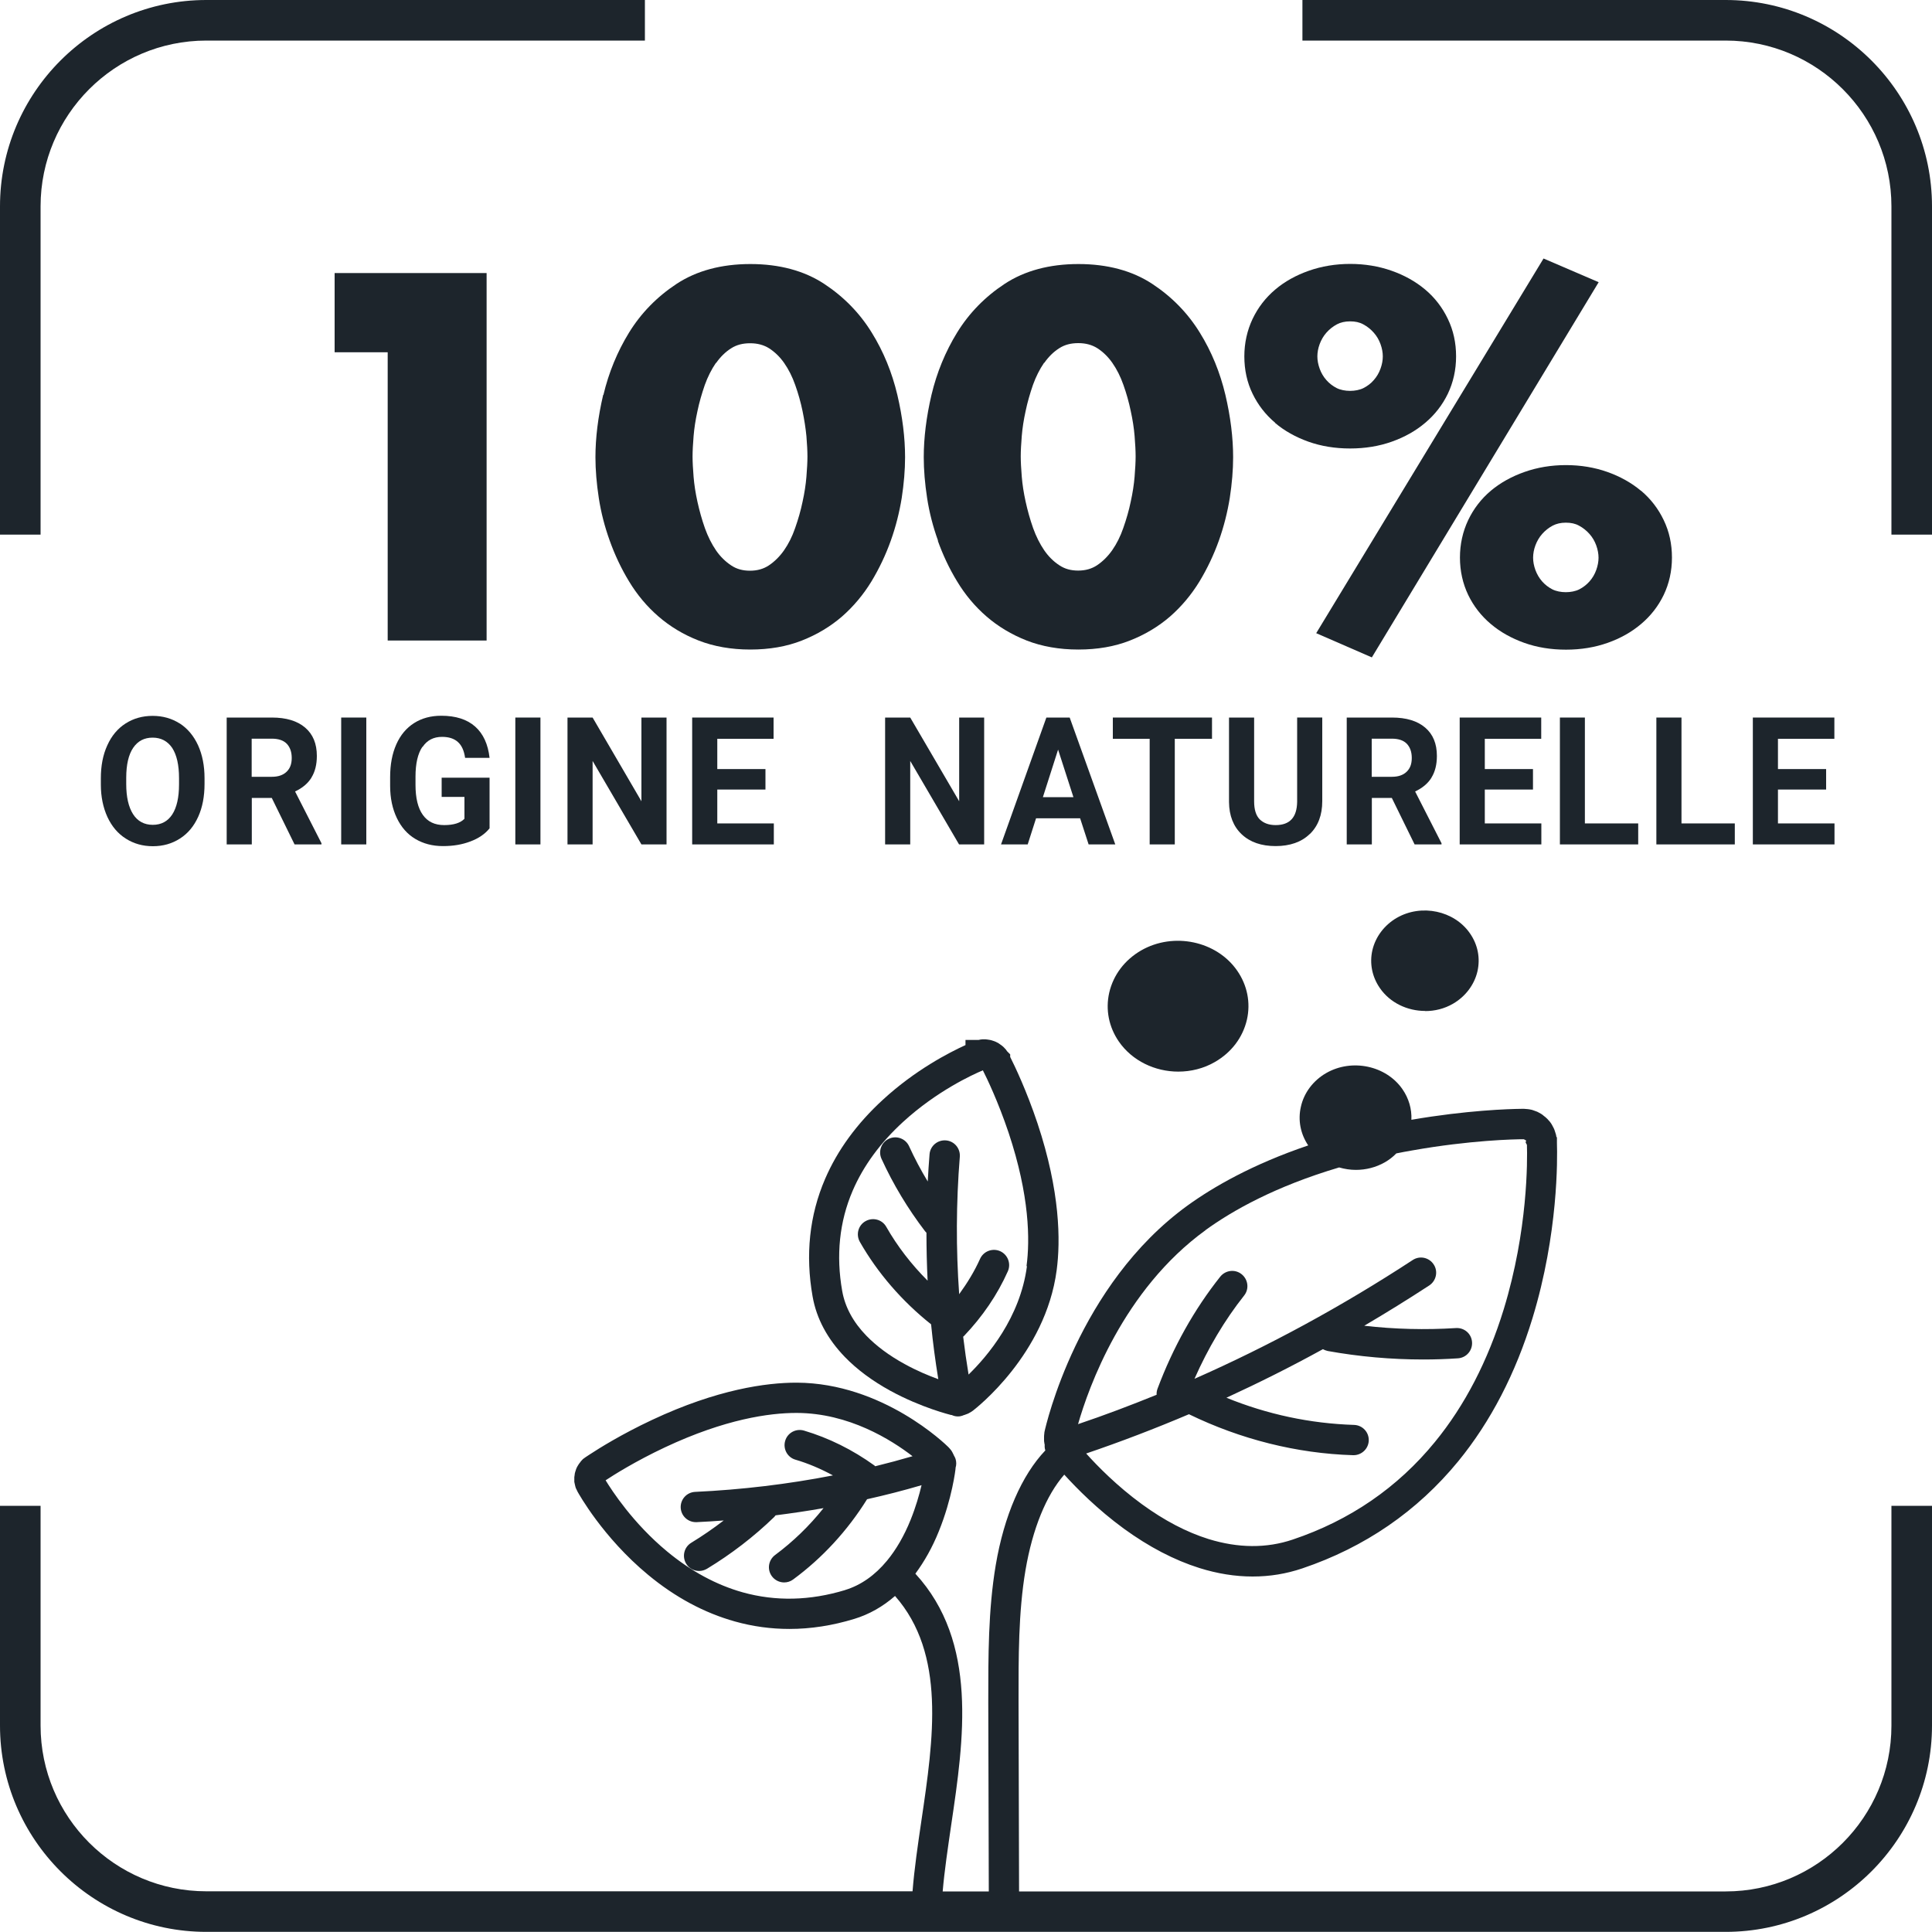
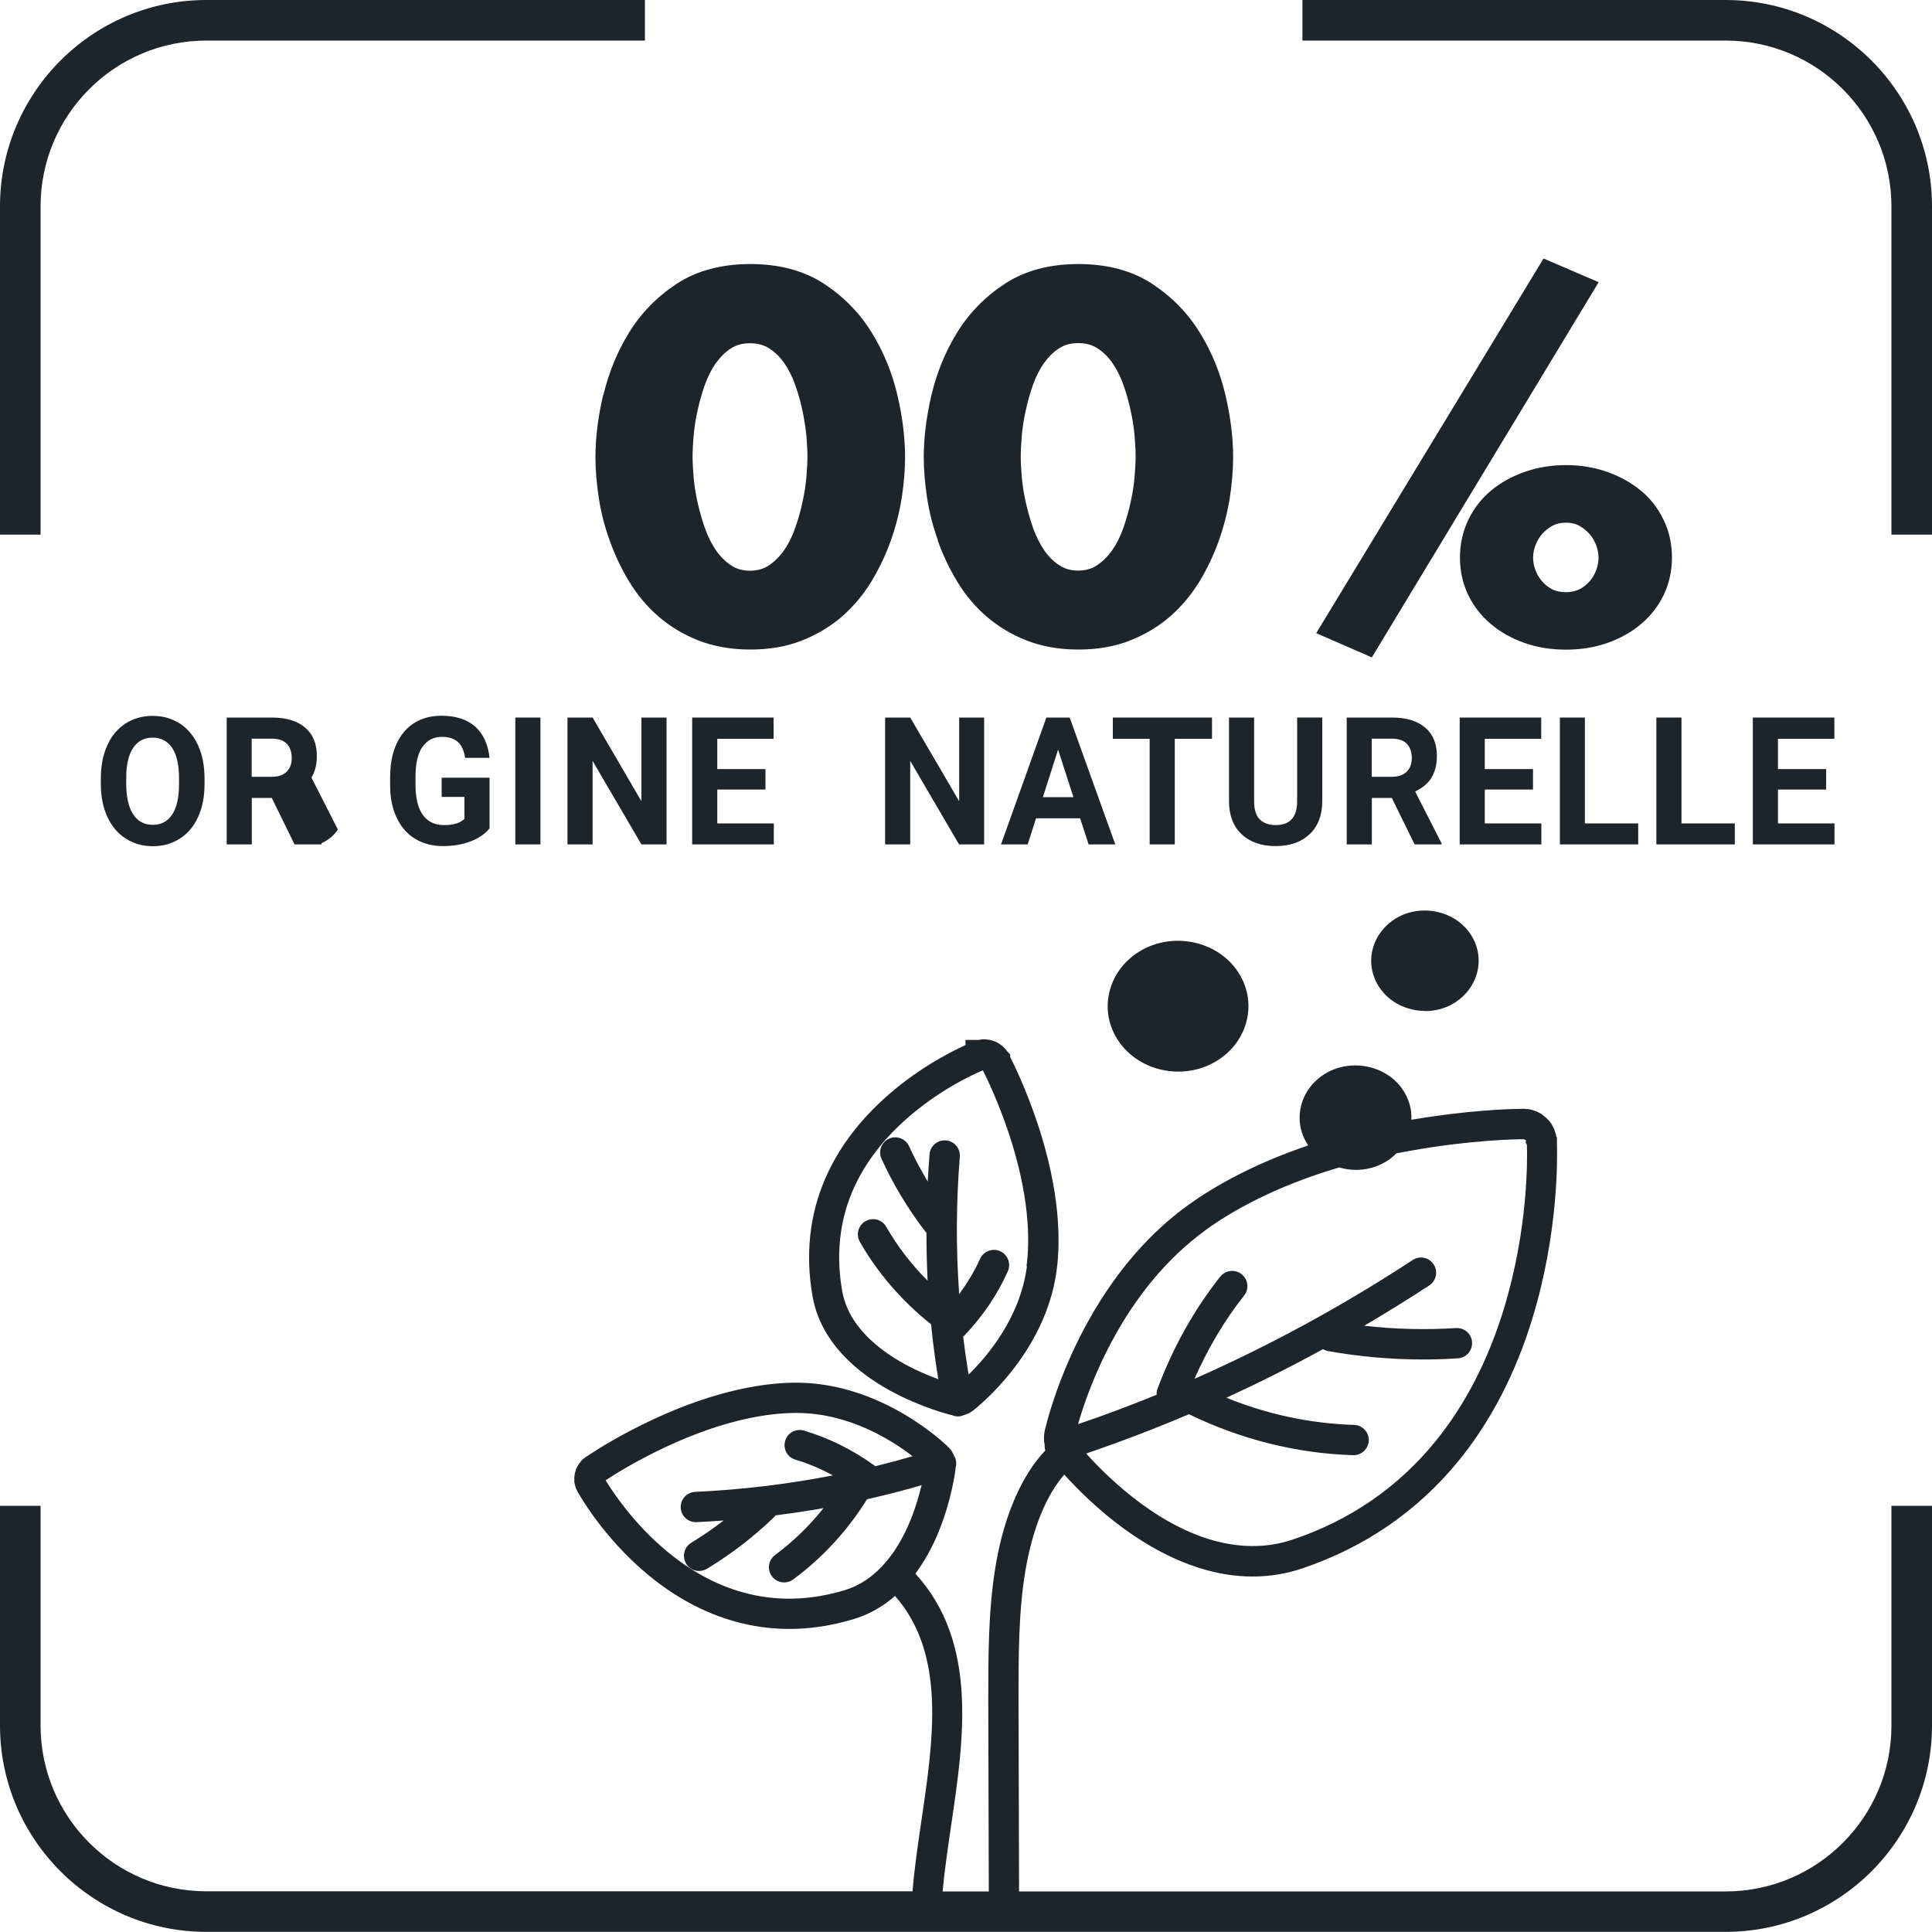
<svg xmlns="http://www.w3.org/2000/svg" id="a" viewBox="0 0 150 150">
  <defs>
    <style>.b{fill:#1d252c;}</style>
  </defs>
  <path class="b" d="M3.15,16.02c0-7.1,5.78-12.87,12.87-12.87H50.07V0H16.02C7.19,0,0,7.19,0,16.02v25.49H3.15V16.02Z" />
  <path class="b" d="M133.98,0h-32.86V3.15h32.86c7.1,0,12.87,5.78,12.87,12.87v25.49h3.15V16.02c0-8.83-7.19-16.02-16.02-16.02Z" />
  <path class="b" d="M146.85,133.98c0,7.1-5.77,12.87-12.87,12.87h-54.86l-.04-14.73c0-3.4-.02-6.91,.54-10.22,.55-3.22,1.61-5.81,3.01-7.41,.98,1.08,2.58,2.7,4.62,4.19,1.95,1.42,3.93,2.45,5.87,3.06,1.4,.44,2.78,.66,4.13,.66s2.61-.21,3.86-.63c4.86-1.64,8.93-4.44,12.11-8.32,2.51-3.07,4.45-6.81,5.76-11.1,2.01-6.58,1.94-12.42,1.9-13.6v-.43l-.05-.08c0-.07-.02-.13-.04-.2-.02-.07-.04-.14-.07-.22-.02-.07-.05-.15-.09-.23-.03-.07-.07-.13-.11-.21-.04-.07-.07-.13-.13-.21-.04-.06-.09-.12-.16-.19-.04-.05-.09-.11-.14-.15-.06-.06-.13-.12-.2-.17-.06-.05-.12-.1-.16-.13-.07-.05-.15-.09-.24-.14-.06-.04-.13-.07-.18-.09-.08-.03-.16-.06-.25-.09-.07-.03-.15-.05-.21-.06-.08-.02-.17-.03-.26-.04l-.25-.02h-.23c-.94,.01-4.24,.11-8.53,.85,.04-.83-.2-1.66-.69-2.37-1.27-1.84-3.93-2.4-5.92-1.26-1.01,.58-1.73,1.53-1.97,2.62-.24,1.04-.03,2.11,.57,3-4.34,1.47-7.38,3.23-9.36,4.66-8.54,6.18-11.01,17.1-11.11,17.55-.02,.07-.02,.14-.02,.16-.01,.08-.02,.16-.02,.23,0,.08,0,.16,0,.25,0,.08,0,.15,.02,.23,0,.05,.02,.1,.03,.16-.01,.15,0,.29,.05,.44-1.83,1.92-3.2,5.06-3.85,8.9-.59,3.5-.58,7.12-.58,10.62l.04,14.72h-3.58c.14-1.63,.4-3.35,.66-5.15,.99-6.68,2.1-14.2-2.78-19.52,.7-.95,1.32-2.04,1.82-3.29,1.03-2.53,1.3-4.81,1.3-4.89v-.04c.07-.22,.07-.46,0-.69-.03-.1-.08-.18-.13-.27,0-.02-.02-.05-.03-.07-.03-.06-.05-.11-.09-.18-.03-.05-.06-.11-.1-.16-.03-.04-.06-.08-.1-.12l-.11-.12c-.2-.2-5.09-4.97-11.76-5h-.05c-2.31,0-6.12,.51-11.19,2.89-2.37,1.11-4.14,2.22-4.84,2.68l-.32,.21-.11,.08-.03,.02c-.06,.04-.11,.09-.15,.14-.04,.04-.09,.09-.11,.13-.04,.05-.09,.11-.13,.17-.03,.05-.06,.1-.08,.13-.04,.06-.07,.12-.09,.17-.03,.06-.05,.11-.06,.16-.02,.07-.05,.13-.06,.19-.02,.06-.03,.12-.03,.16-.01,.06-.02,.13-.03,.21,0,.06,0,.12,0,.17v.19c.01,.07,.03,.14,.04,.19l.05,.21c.02,.06,.04,.13,.07,.17l.09,.19c.08,.14,1.95,3.54,5.48,6.46,2.11,1.75,4.38,2.96,6.74,3.62,1.39,.39,2.8,.58,4.23,.58,1.66,0,3.34-.26,5.04-.78,1.15-.35,2.21-.95,3.16-1.78,3.96,4.5,2.99,11.07,2.05,17.43-.28,1.91-.55,3.74-.69,5.5H16.02c-7.1,0-12.87-5.77-12.87-12.87v-17.06H0v17.06c0,8.83,7.19,16.02,16.02,16.02h117.96c8.83,0,16.02-7.19,16.02-16.02v-17.06h-3.15v17.06Zm-53.26-38.47c2.08-1.51,5.42-3.4,10.38-4.87,.42,.12,.85,.19,1.3,.19,.77,0,1.55-.19,2.25-.59,.33-.19,.63-.42,.89-.69,.4-.08,.81-.16,1.23-.23,4.5-.8,7.99-.87,8.62-.87h.05l.18,.1-.04,.15,.1,.19c.04,1.19,.08,6.62-1.8,12.76-1.23,4-3.02,7.47-5.34,10.3-2.89,3.54-6.6,6.09-11.04,7.58-2.04,.69-4.24,.67-6.54-.04-1.7-.53-3.44-1.44-5.18-2.71-1.92-1.4-3.44-2.95-4.32-3.93,2.68-.91,5.34-1.93,7.98-3.05,4.01,1.95,8.38,3.05,12.74,3.18h.04c.63,0,1.16-.5,1.18-1.14,.02-.65-.49-1.19-1.14-1.21-3.42-.11-6.74-.82-9.91-2.11,2.52-1.16,5.02-2.41,7.49-3.77,.11,.06,.24,.11,.37,.14,2.44,.44,4.93,.66,7.42,.66,.9,0,1.8-.03,2.69-.09,.65-.04,1.14-.6,1.1-1.25-.04-.65-.59-1.14-1.25-1.1-2.38,.15-4.76,.09-7.12-.18,1.7-1,3.38-2.04,5.05-3.13,.54-.36,.7-1.09,.34-1.63-.36-.55-1.09-.7-1.63-.34-5.49,3.59-11.16,6.67-16.94,9.22,1.04-2.36,2.35-4.57,3.85-6.46,.41-.51,.32-1.25-.19-1.66-.51-.41-1.25-.32-1.66,.19-2.02,2.54-3.66,5.47-4.87,8.7-.06,.16-.08,.32-.07,.47-2.02,.82-4.05,1.59-6.1,2.28,.81-2.83,3.5-10.42,9.9-15.06Zm-27.97,27.94c-2.73,.83-5.4,.89-7.95,.18-2.04-.57-4.02-1.64-5.87-3.17-2.67-2.21-4.31-4.76-4.78-5.53,.59-.39,2.29-1.47,4.61-2.56,4.68-2.2,8.12-2.67,10.19-2.67h.04c4.05,.01,7.34,2.09,8.99,3.36-.96,.28-1.92,.54-2.9,.78-.02-.02-.04-.04-.06-.06-1.71-1.23-3.55-2.14-5.47-2.71-.62-.18-1.28,.17-1.46,.8-.18,.62,.17,1.28,.8,1.46,.99,.29,1.97,.71,2.91,1.22-3.49,.68-7.07,1.11-10.7,1.28-.65,.03-1.15,.58-1.12,1.23,.03,.63,.55,1.12,1.18,1.12,.02,0,.04,0,.05,0,.71-.03,1.41-.08,2.11-.13-.81,.62-1.65,1.2-2.52,1.73-.56,.34-.73,1.06-.4,1.62,.22,.37,.61,.57,1.01,.57,.21,0,.42-.06,.61-.17,1.88-1.14,3.64-2.49,5.22-4.02,.04-.04,.08-.09,.11-.13,1.25-.16,2.49-.34,3.72-.56-1.1,1.38-2.37,2.61-3.76,3.64-.52,.39-.64,1.12-.25,1.65,.23,.31,.59,.48,.95,.48,.24,0,.49-.07,.7-.23,2.26-1.66,4.22-3.79,5.74-6.23,1.43-.32,2.84-.68,4.23-1.09-.18,.75-.45,1.7-.85,2.69-.5,1.24-1.12,2.31-1.83,3.17-.94,1.14-2.04,1.91-3.26,2.28Z" />
-   <polygon class="b" points="37.78 49.73 37.78 21.2 25.98 21.2 25.98 27.35 30.1 27.35 30.1 49.73 37.78 49.73" />
  <path class="b" d="M46.83,30.66c-.4,1.71-.6,3.34-.6,4.84,0,.99,.09,2.05,.26,3.16,.17,1.12,.46,2.24,.85,3.32,.39,1.09,.89,2.16,1.5,3.16,.62,1.03,1.39,1.95,2.28,2.72,.9,.78,1.94,1.41,3.12,1.87,1.18,.46,2.53,.7,4.01,.7s2.82-.23,4.01-.7c1.17-.46,2.22-1.09,3.12-1.87,.89-.78,1.65-1.69,2.28-2.72,.61-1.01,1.11-2.07,1.5-3.16,.39-1.09,.67-2.21,.85-3.32,.17-1.11,.26-2.17,.26-3.16,0-1.51-.2-3.14-.6-4.84-.41-1.73-1.07-3.36-1.99-4.84-.93-1.51-2.17-2.78-3.69-3.78-1.55-1.02-3.48-1.54-5.73-1.54s-4.18,.52-5.73,1.54c-1.52,1-2.76,2.27-3.69,3.78-.91,1.48-1.58,3.11-1.99,4.84Zm8.77-2.48c.33-.47,.72-.86,1.17-1.14,.42-.27,.9-.39,1.47-.39s1.05,.13,1.47,.39c.45,.29,.84,.67,1.17,1.14,.35,.5,.64,1.08,.86,1.71,.24,.67,.43,1.35,.57,2.03,.14,.68,.24,1.33,.3,1.94,.05,.62,.08,1.15,.08,1.58s-.03,.96-.08,1.58c-.05,.61-.15,1.26-.3,1.94-.14,.68-.34,1.37-.58,2.05-.22,.64-.51,1.22-.86,1.72-.33,.47-.73,.87-1.18,1.17-.41,.27-.89,.41-1.46,.41s-1.04-.13-1.46-.41c-.45-.3-.85-.69-1.18-1.17-.34-.5-.63-1.08-.86-1.72-.24-.68-.43-1.37-.58-2.05-.15-.68-.25-1.33-.3-1.94-.05-.62-.08-1.15-.08-1.58s.03-.96,.08-1.58c.05-.61,.15-1.26,.3-1.94,.14-.68,.34-1.36,.57-2.03,.23-.64,.52-1.21,.86-1.71Z" />
  <path class="b" d="M72.81,41.98c.39,1.09,.89,2.16,1.5,3.16,.62,1.03,1.39,1.95,2.28,2.72,.9,.78,1.95,1.41,3.12,1.87,1.18,.46,2.53,.7,4.01,.7s2.82-.23,4.01-.7c1.17-.46,2.22-1.09,3.12-1.87,.89-.78,1.65-1.69,2.28-2.72,.61-1.01,1.11-2.07,1.5-3.16,.39-1.09,.67-2.21,.85-3.32,.17-1.11,.26-2.17,.26-3.16,0-1.51-.2-3.14-.6-4.84-.41-1.73-1.07-3.36-1.99-4.84-.93-1.51-2.17-2.78-3.69-3.78-1.55-1.02-3.48-1.54-5.73-1.54s-4.18,.52-5.73,1.54c-1.52,1-2.76,2.27-3.69,3.78-.91,1.48-1.58,3.11-1.99,4.84-.4,1.71-.6,3.34-.6,4.84,0,.99,.09,2.05,.26,3.16,.17,1.12,.46,2.24,.85,3.32Zm8.27-13.81c.33-.47,.72-.86,1.17-1.14,.42-.27,.9-.39,1.47-.39s1.05,.13,1.47,.39c.45,.29,.84,.67,1.17,1.14,.35,.5,.64,1.08,.86,1.71,.24,.67,.43,1.35,.57,2.03,.15,.68,.25,1.33,.3,1.94,.05,.62,.08,1.15,.08,1.58s-.03,.96-.08,1.58c-.05,.61-.15,1.26-.3,1.94-.14,.68-.34,1.37-.58,2.05-.22,.64-.51,1.22-.86,1.72-.33,.47-.73,.87-1.18,1.17-.41,.27-.89,.41-1.46,.41s-1.04-.13-1.46-.41c-.46-.3-.85-.69-1.18-1.17-.34-.5-.63-1.08-.86-1.72-.24-.68-.43-1.37-.58-2.05-.15-.68-.25-1.33-.3-1.94-.05-.62-.08-1.15-.08-1.58s.03-.96,.08-1.58c.05-.61,.15-1.26,.3-1.94,.14-.68,.34-1.36,.57-2.03,.23-.64,.52-1.21,.86-1.71Z" />
  <polygon class="b" points="102.19 49.16 106.51 51.04 124.12 21.91 119.84 20.07 102.19 49.16" />
-   <path class="b" d="M98.99,32.83c.73,.62,1.61,1.11,2.59,1.46,.98,.35,2.07,.53,3.24,.53s2.26-.18,3.24-.53c.99-.35,1.86-.84,2.59-1.46,.75-.63,1.34-1.39,1.76-2.26,.42-.88,.64-1.85,.64-2.9s-.21-2.02-.64-2.91c-.42-.88-1.01-1.65-1.76-2.28-.74-.62-1.61-1.11-2.61-1.46-.99-.35-2.08-.53-3.21-.53s-2.22,.18-3.21,.53c-1,.35-1.88,.84-2.61,1.46-.75,.63-1.34,1.4-1.76,2.28-.42,.89-.64,1.87-.64,2.91s.21,2.02,.64,2.9c.42,.87,1.01,1.63,1.76,2.26Zm5.83-7.88c.4,0,.73,.07,1.02,.23,.32,.17,.59,.39,.82,.65,.23,.26,.4,.55,.52,.88,.12,.33,.18,.65,.18,.96s-.06,.63-.18,.96c-.12,.33-.29,.62-.52,.88-.22,.26-.49,.46-.8,.62-.58,.29-1.5,.29-2.08,0-.31-.16-.57-.36-.8-.62-.23-.26-.4-.55-.52-.88-.12-.33-.18-.65-.18-.96s.06-.64,.18-.96c.12-.32,.29-.62,.52-.88,.23-.26,.5-.48,.82-.65,.28-.15,.63-.23,1.02-.23Z" />
  <path class="b" d="M127.4,38.1c-.74-.62-1.62-1.11-2.61-1.46-.99-.35-2.07-.53-3.21-.53s-2.22,.18-3.21,.53c-1,.35-1.88,.84-2.62,1.46-.75,.63-1.34,1.4-1.76,2.28-.42,.89-.64,1.87-.64,2.91s.22,2.02,.64,2.9c.42,.87,1.01,1.63,1.76,2.26,.73,.62,1.61,1.11,2.59,1.46,.98,.35,2.07,.53,3.24,.53s2.25-.18,3.24-.53c.99-.35,1.86-.84,2.59-1.46,.75-.63,1.34-1.39,1.76-2.26,.42-.88,.64-1.85,.64-2.9s-.21-2.02-.64-2.91c-.42-.88-1.01-1.65-1.76-2.28Zm-5.83,2.48c.4,0,.73,.07,1.02,.23,.32,.17,.59,.39,.82,.65,.23,.26,.4,.55,.52,.88,.12,.33,.18,.66,.18,.96s-.06,.63-.18,.96c-.12,.33-.29,.62-.52,.88-.22,.25-.49,.46-.8,.62-.58,.29-1.5,.29-2.08,0-.31-.16-.57-.36-.8-.62-.23-.26-.4-.56-.52-.88-.12-.33-.18-.65-.18-.96s.06-.64,.18-.96c.12-.32,.29-.62,.52-.88,.23-.26,.5-.48,.82-.65,.29-.15,.62-.23,1.02-.23Z" />
  <path class="b" d="M13.95,56.17c-.61-.39-1.31-.59-2.1-.59s-1.49,.2-2.1,.59c-.61,.39-1.09,.96-1.42,1.7-.34,.74-.5,1.59-.5,2.56v.49c0,.95,.18,1.79,.51,2.51,.34,.73,.81,1.29,1.43,1.68,.61,.39,1.31,.59,2.1,.59s1.49-.2,2.11-.6,1.08-.96,1.41-1.69c.33-.73,.49-1.58,.49-2.55v-.44c0-.97-.17-1.82-.5-2.55-.34-.74-.81-1.3-1.42-1.7Zm-.05,4.73c0,1.02-.18,1.8-.53,2.34-.35,.53-.85,.8-1.51,.8s-1.18-.28-1.53-.83c-.35-.55-.53-1.33-.53-2.34v-.48c0-1.02,.18-1.8,.54-2.33s.86-.79,1.51-.79,1.16,.27,1.52,.8c.35,.54,.53,1.32,.53,2.35v.48Z" />
-   <path class="b" d="M24.18,60.37c.28-.45,.42-1.01,.42-1.68,0-.95-.3-1.68-.91-2.2-.61-.52-1.47-.78-2.58-.78h-3.51v9.85h1.95v-3.61h1.55l1.77,3.61h2.09v-.09l-2.05-4.02c.57-.27,.99-.62,1.27-1.07Zm-1.93-.45c-.27,.26-.65,.39-1.14,.39h-1.57v-2.96h1.56c.52,0,.91,.13,1.17,.4,.25,.27,.38,.63,.38,1.1s-.13,.81-.4,1.07Z" />
-   <rect class="b" x="26.49" y="55.71" width="1.95" height="9.85" />
+   <path class="b" d="M24.18,60.37c.28-.45,.42-1.01,.42-1.68,0-.95-.3-1.68-.91-2.2-.61-.52-1.47-.78-2.58-.78h-3.51v9.85h1.95v-3.61h1.55l1.77,3.61h2.09v-.09c.57-.27,.99-.62,1.27-1.07Zm-1.93-.45c-.27,.26-.65,.39-1.14,.39h-1.57v-2.96h1.56c.52,0,.91,.13,1.17,.4,.25,.27,.38,.63,.38,1.1s-.13,.81-.4,1.07Z" />
  <path class="b" d="M32.81,57.99c.35-.52,.85-.78,1.51-.78,.52,0,.93,.13,1.22,.39,.3,.26,.49,.67,.57,1.24h1.9c-.12-1.06-.49-1.87-1.12-2.43s-1.51-.84-2.63-.84c-.81,0-1.51,.19-2.11,.57-.6,.38-1.06,.93-1.38,1.65-.32,.72-.48,1.57-.48,2.55v.67c0,.96,.18,1.79,.52,2.5,.34,.71,.81,1.25,1.43,1.62,.62,.37,1.33,.56,2.15,.56s1.49-.12,2.13-.36c.64-.24,1.14-.58,1.49-1.02v-3.93h-3.72v1.49h1.77v1.7c-.31,.32-.83,.49-1.57,.49s-1.28-.26-1.66-.79-.57-1.31-.57-2.34v-.63c0-1.02,.18-1.79,.53-2.31Z" />
  <rect class="b" x="40.01" y="55.71" width="1.95" height="9.85" />
  <polygon class="b" points="49.8 62.21 46.01 55.71 44.06 55.71 44.06 65.56 46.01 65.56 46.01 59.08 49.8 65.56 51.75 65.56 51.75 55.71 49.8 55.71 49.8 62.21" />
  <polygon class="b" points="60.06 57.36 60.06 55.71 53.74 55.71 53.74 65.56 60.08 65.56 60.08 63.93 55.69 63.93 55.69 61.3 59.43 61.3 59.43 59.71 55.69 59.71 55.69 57.36 60.06 57.36" />
  <polygon class="b" points="68.72 65.56 70.67 65.56 70.67 59.08 74.46 65.56 76.41 65.56 76.41 55.71 74.47 55.71 74.47 62.21 70.67 55.71 68.72 55.71 68.72 65.56" />
  <path class="b" d="M84.52,65.56h2.07l-3.54-9.85h-1.81l-3.52,9.85h2.07l.65-2.03h3.42l.66,2.03Zm-3.55-3.67l1.18-3.69,1.19,3.69h-2.36Z" />
  <polygon class="b" points="91.21 65.56 91.21 57.36 94.1 57.36 94.1 55.71 86.4 55.71 86.4 57.36 89.26 57.36 89.26 65.56 91.21 65.56" />
  <path class="b" d="M101.69,64.76c.65-.63,.97-1.48,.97-2.56v-6.49h-1.95v6.55c-.02,1.2-.57,1.8-1.67,1.8-.52,0-.93-.15-1.23-.44-.3-.3-.44-.77-.44-1.41v-6.5h-1.95v6.56c.01,1.06,.34,1.9,.99,2.51,.65,.61,1.53,.91,2.63,.91s2.01-.31,2.65-.94Z" />
  <path class="b" d="M111.14,60.37c.28-.45,.42-1.01,.42-1.68,0-.95-.3-1.68-.91-2.2-.61-.52-1.47-.78-2.58-.78h-3.51v9.85h1.95v-3.61h1.55l1.77,3.61h2.09v-.09l-2.05-4.02c.57-.27,.99-.62,1.27-1.07Zm-1.93-.45c-.27,.26-.65,.39-1.14,.39h-1.57v-2.96h1.56c.52,0,.91,.13,1.17,.4,.25,.27,.38,.63,.38,1.1s-.13,.81-.4,1.07Z" />
  <polygon class="b" points="119.67 63.93 115.28 63.93 115.28 61.3 119.02 61.3 119.02 59.71 115.28 59.71 115.28 57.36 119.66 57.36 119.66 55.71 113.33 55.71 113.33 65.56 119.67 65.56 119.67 63.93" />
  <polygon class="b" points="121.11 55.71 121.11 65.56 127.19 65.56 127.19 63.93 123.05 63.93 123.05 55.71 121.11 55.71" />
  <polygon class="b" points="128.6 55.71 128.6 65.56 134.69 65.56 134.69 63.93 130.55 63.93 130.55 55.71 128.6 55.71" />
  <polygon class="b" points="142.42 57.36 142.42 55.71 136.09 55.71 136.09 65.56 142.43 65.56 142.43 63.93 138.04 63.93 138.04 61.3 141.78 61.3 141.78 59.71 138.04 59.71 138.04 57.36 142.42 57.36" />
  <path class="b" d="M91.48,83.2c.98,0,1.97-.24,2.85-.75,1.28-.74,2.16-1.9,2.48-3.28,.3-1.32,.03-2.67-.75-3.8-1.6-2.32-4.95-3.02-7.46-1.58-1.28,.74-2.16,1.9-2.48,3.28-.3,1.32-.03,2.67,.75,3.8,1.04,1.5,2.81,2.33,4.61,2.33Z" />
  <path class="b" d="M110.65,78.5c.74,0,1.49-.18,2.16-.57,.97-.56,1.66-1.48,1.9-2.52,.23-1.02,.03-2.06-.58-2.94-1.22-1.77-3.77-2.31-5.68-1.21-.97,.56-1.66,1.48-1.9,2.52-.23,1.02-.02,2.06,.58,2.93,.79,1.15,2.14,1.78,3.52,1.78Z" />
  <path class="b" d="M78.45,81.88l-.26-.26s-.06-.09-.09-.13c-.04-.05-.09-.1-.13-.14-.04-.04-.08-.09-.15-.14-.04-.04-.09-.07-.11-.08-.06-.05-.12-.09-.18-.13-.05-.03-.1-.05-.15-.08-.05-.03-.1-.05-.18-.08-.06-.02-.12-.04-.15-.05-.06-.02-.12-.04-.19-.05-.06-.01-.13-.02-.19-.03l-.17-.02c-.07,0-.15,0-.2,0l-.18,.02s-.1,.02-.14,.03h-1.02v.4c-1.27,.58-3.9,1.93-6.41,4.24-2.02,1.85-3.53,3.92-4.49,6.15-1.22,2.83-1.54,5.91-.97,9.13,.3,1.71,1.15,3.29,2.5,4.69,.94,.97,2.12,1.85,3.52,2.62,2.43,1.33,4.67,1.87,4.73,1.89h.05c.15,.07,.3,.11,.47,.11,.07,0,.15,0,.22-.02,.1-.02,.18-.05,.27-.09,.02,0,.04,0,.07-.02,.06-.02,.12-.04,.19-.07,.05-.02,.1-.04,.16-.08,.05-.03,.1-.05,.14-.08l.13-.09c.23-.18,5.64-4.37,6.5-10.91,.3-2.26,.28-6.08-1.49-11.4-.85-2.54-1.77-4.46-2.12-5.15v-.2Zm1.28,16.44c-.53,3.99-3.06,6.97-4.53,8.4-.16-.97-.3-1.95-.42-2.94,.02-.02,.04-.03,.06-.05,1.45-1.52,2.6-3.21,3.41-5.03,.26-.59,0-1.29-.6-1.56-.59-.26-1.29,0-1.56,.6-.42,.94-.98,1.86-1.62,2.74-.25-3.52-.24-7.08,.05-10.67,.05-.65-.43-1.22-1.08-1.27-.65-.05-1.22,.43-1.27,1.08-.06,.71-.1,1.41-.14,2.11-.54-.89-1.02-1.8-1.45-2.74-.27-.59-.97-.85-1.56-.58-.59,.27-.85,.97-.58,1.56,.91,1.99,2.05,3.88,3.38,5.62,.03,.04,.08,.08,.11,.12,0,1.24,.03,2.48,.09,3.72-1.26-1.26-2.35-2.67-3.21-4.18-.32-.57-1.04-.76-1.61-.44-.57,.32-.76,1.04-.44,1.61,1.38,2.42,3.28,4.61,5.53,6.4,.14,1.43,.33,2.85,.56,4.26-.74-.27-1.66-.65-2.62-1.18-1.19-.65-2.18-1.39-2.96-2.19-1.03-1.06-1.66-2.23-1.88-3.47-.49-2.77-.22-5.39,.81-7.79,.83-1.93,2.15-3.73,3.92-5.35,2.61-2.39,5.38-3.66,6.19-4,.3,.59,1.18,2.41,2,4.85,1.63,4.89,1.66,8.33,1.39,10.34Z" />
</svg>